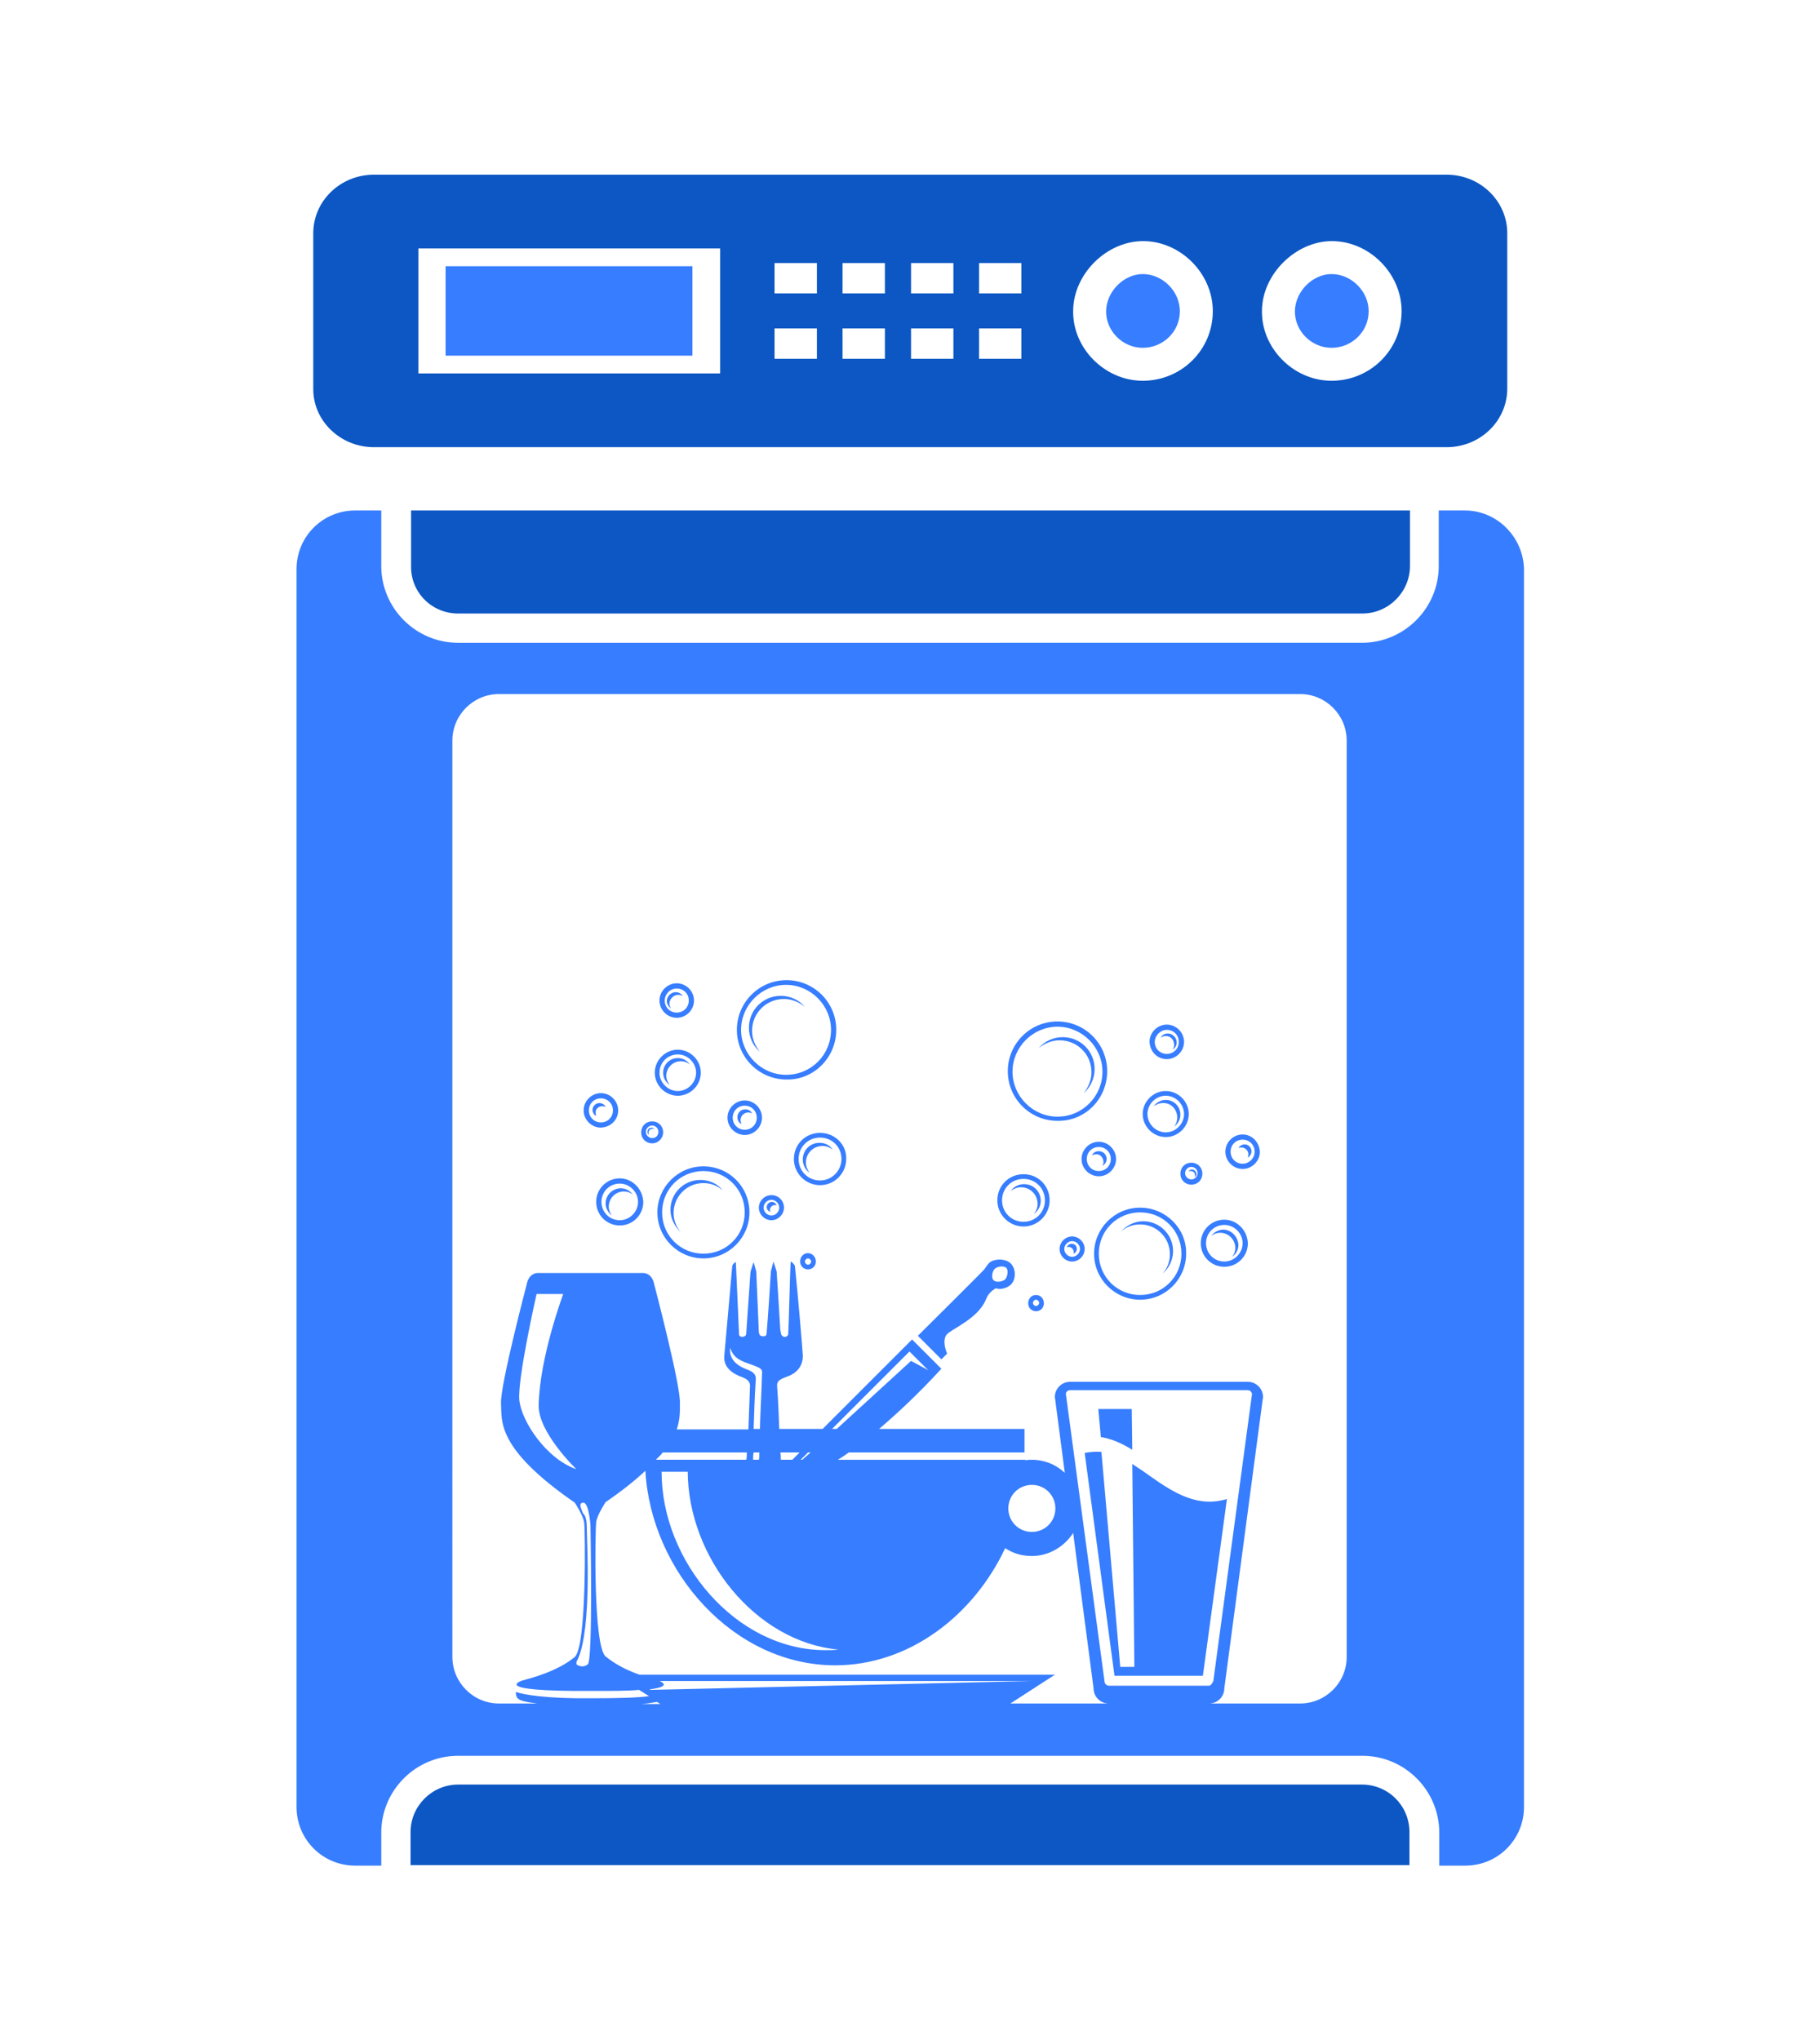
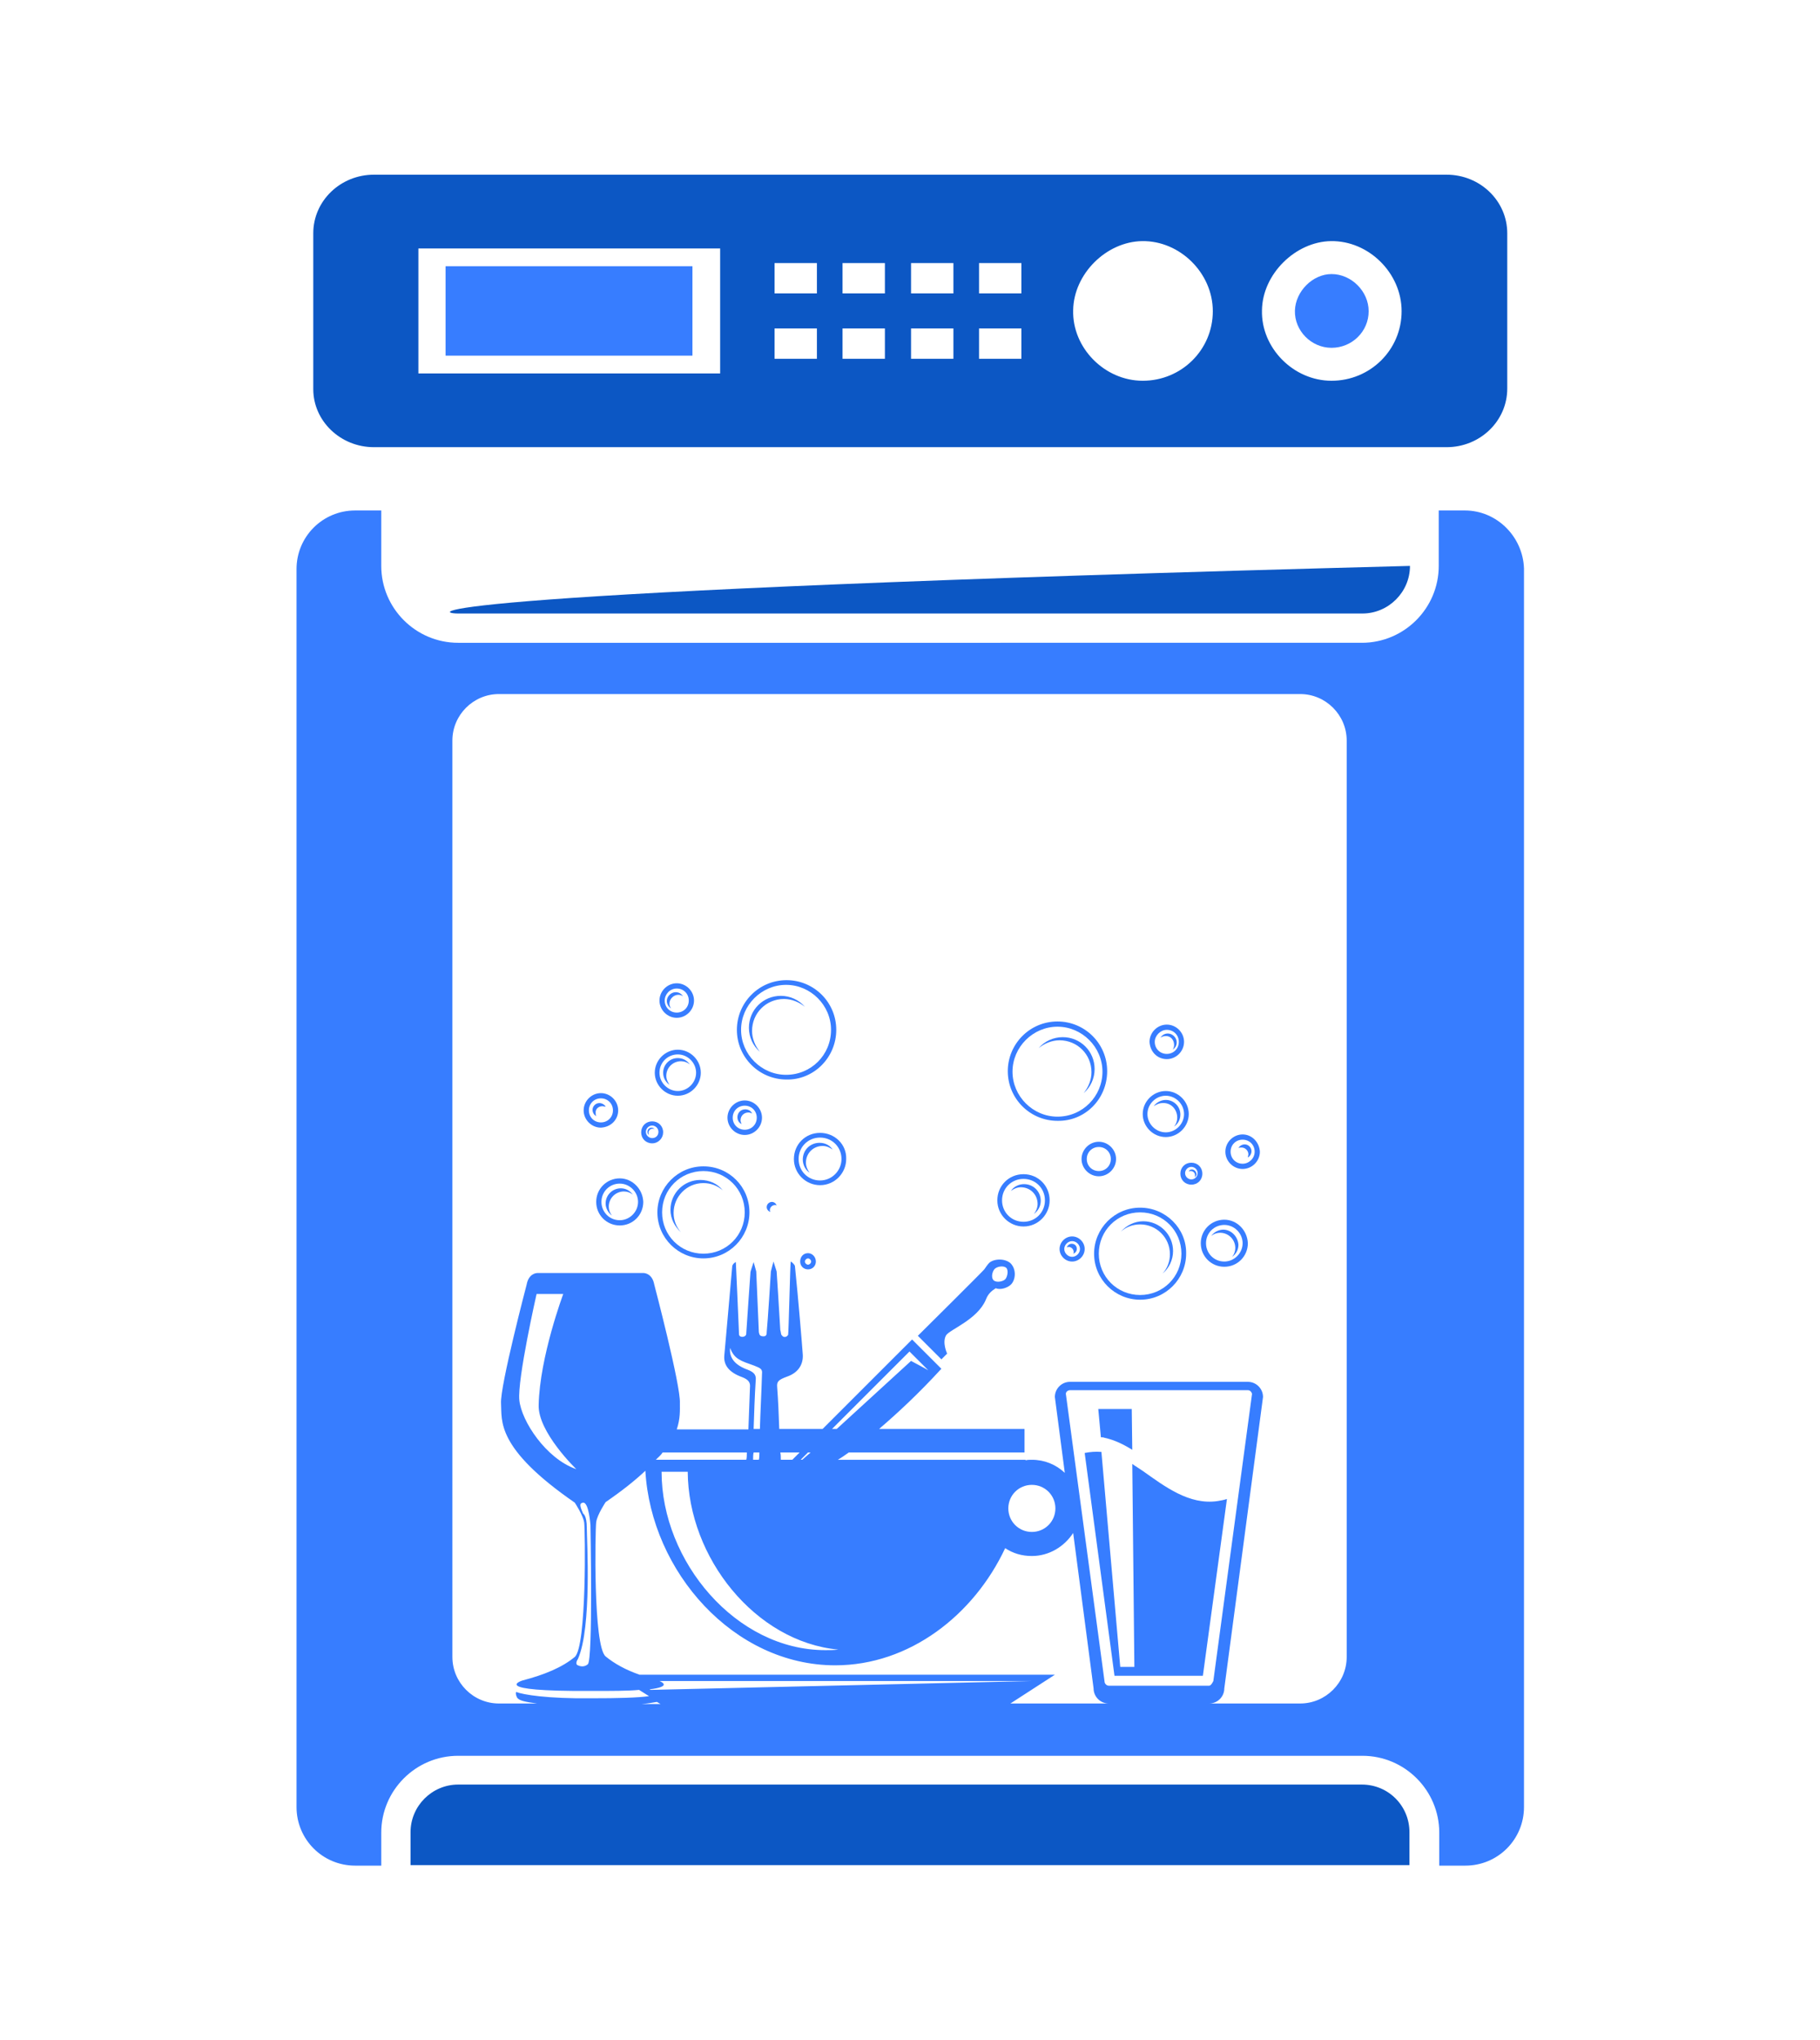
<svg xmlns="http://www.w3.org/2000/svg" version="1.1" id="a" x="0px" y="0px" viewBox="0 0 348 390" style="enable-background:new 0 0 348 390;" xml:space="preserve">
  <style type="text/css">
	.st0{fill-rule:evenodd;clip-rule:evenodd;fill:#0C57C4;}
	.st1{fill-rule:evenodd;clip-rule:evenodd;fill:#377DFF;}
</style>
  <g>
-     <path class="st0" d="M87.6,117.3h172.9c5,0,9.1-4.1,9.1-9.1V97.6h-191v10.6C78.5,113.2,82.5,117.3,87.6,117.3z" />
+     <path class="st0" d="M87.6,117.3h172.9c5,0,9.1-4.1,9.1-9.1V97.6v10.6C78.5,113.2,82.5,117.3,87.6,117.3z" />
    <path class="st1" d="M223.1,202.5c1.8,0,3.3-1.5,3.3-3.3s-1.5-3.3-3.3-3.3s-3.3,1.5-3.3,3.3C219.9,201.1,221.3,202.5,223.1,202.5z    M223.1,196.9c1.3,0,2.3,1,2.3,2.3s-1,2.3-2.3,2.3s-2.3-1-2.3-2.3C220.8,198,221.9,196.9,223.1,196.9z" />
    <path class="st1" d="M213.4,221.6c0-1.8-1.5-3.3-3.3-3.3s-3.3,1.5-3.3,3.3s1.5,3.3,3.3,3.3S213.4,223.4,213.4,221.6z M207.8,221.6   c0-1.3,1-2.3,2.3-2.3s2.3,1,2.3,2.3s-1,2.3-2.3,2.3C208.8,223.9,207.8,222.9,207.8,221.6z" />
    <path class="st1" d="M211.7,204.8c0-5.3-4.3-9.5-9.5-9.5c-5.3,0-9.5,4.3-9.5,9.5c0,5.3,4.3,9.5,9.5,9.5   C207.5,214.4,211.7,210.1,211.7,204.8z M202.2,213.5c-4.7,0-8.6-3.9-8.6-8.6c0-4.7,3.9-8.6,8.6-8.6c4.7,0,8.6,3.9,8.6,8.6   S207,213.5,202.2,213.5z" />
    <path class="st1" d="M237.6,216.9c-1.8,0-3.3,1.5-3.3,3.3s1.5,3.3,3.3,3.3s3.3-1.5,3.3-3.3C240.8,218.4,239.4,216.9,237.6,216.9z    M237.6,222.5c-1.3,0-2.3-1-2.3-2.3s1-2.3,2.3-2.3s2.3,1,2.3,2.3C239.9,221.5,238.8,222.5,237.6,222.5z" />
    <path class="st1" d="M227.8,222.3c-1.2,0-2.1,0.9-2.1,2.1c0,1.2,0.9,2.1,2.1,2.1s2.1-0.9,2.1-2.1   C229.9,223.2,229,222.3,227.8,222.3z M227.8,225.5c-0.6,0-1.2-0.5-1.2-1.2c0-0.6,0.5-1.2,1.2-1.2c0.6,0,1.2,0.5,1.2,1.2   S228.4,225.5,227.8,225.5z" />
    <path class="st1" d="M222.9,217.4c2.4,0,4.4-2,4.4-4.4s-2-4.4-4.4-4.4s-4.4,2-4.4,4.4S220.5,217.4,222.9,217.4z M222.9,209.5   c1.9,0,3.5,1.6,3.5,3.5s-1.6,3.5-3.5,3.5s-3.5-1.6-3.5-3.5S221,209.5,222.9,209.5z" />
    <path class="st1" d="M234.1,233.2c-2.5,0-4.5,2-4.5,4.5s2,4.5,4.5,4.5s4.5-2,4.5-4.5C238.5,235.2,236.5,233.2,234.1,233.2z    M234.1,241.2c-2,0-3.5-1.6-3.5-3.5c0-2,1.6-3.5,3.5-3.5s3.5,1.6,3.5,3.5C237.6,239.6,236,241.2,234.1,241.2z" />
    <path class="st1" d="M195.7,224.5c-2.8,0-5,2.2-5,5s2.3,5,5,5c2.8,0,5-2.3,5-5C200.7,226.7,198.5,224.5,195.7,224.5z M195.7,233.6   c-2.3,0-4.1-1.8-4.1-4.1s1.8-4.1,4.1-4.1s4.1,1.8,4.1,4.1S198,233.6,195.7,233.6z" />
    <path class="st1" d="M218,230.9c-4.9,0-8.8,4-8.8,8.8c0,4.9,4,8.8,8.8,8.8c4.9,0,8.8-4,8.8-8.8C226.9,234.9,222.9,230.9,218,230.9z    M218,247.6c-4.4,0-7.9-3.5-7.9-7.9s3.5-7.9,7.9-7.9s7.9,3.5,7.9,7.9S222.4,247.6,218,247.6z" />
    <path class="st1" d="M205,236.4c-1.3,0-2.4,1.1-2.4,2.4c0,1.3,1.1,2.4,2.4,2.4s2.4-1.1,2.4-2.4S206.3,236.4,205,236.4z M205,240.3   c-0.8,0-1.5-0.7-1.5-1.5s0.7-1.5,1.5-1.5s1.5,0.7,1.5,1.5S205.8,240.3,205,240.3z" />
-     <path class="st1" d="M198.1,247.6c-0.9,0-1.5,0.7-1.5,1.6c0,0.9,0.7,1.5,1.5,1.5c0.9,0,1.5-0.7,1.5-1.5   C199.6,248.2,198.9,247.6,198.1,247.6z M198.1,249.7c-0.3,0-0.6-0.3-0.6-0.6s0.3-0.6,0.6-0.6s0.6,0.3,0.6,0.6   C198.7,249.4,198.4,249.7,198.1,249.7z" />
    <path class="st1" d="M233.9,235.1c-0.9,0-1.8,0.5-2.3,1.2c0.5-0.4,1.1-0.6,1.7-0.6c1.6,0,2.9,1.3,2.9,2.9c0,0.6-0.2,1.2-0.6,1.7   c0.7-0.5,1.2-1.3,1.2-2.3C236.7,236.4,235.4,235.1,233.9,235.1z" />
    <path class="st1" d="M195.8,226.4c-1,0-2,0.5-2.5,1.3c0.5-0.4,1.2-0.7,1.9-0.7c1.8,0,3.2,1.4,3.2,3.2c0,0.7-0.3,1.4-0.7,1.9   c0.8-0.6,1.3-1.5,1.3-2.5C199,227.8,197.6,226.4,195.8,226.4z" />
    <path class="st1" d="M218.6,233.5c-1.7,0-3.2,0.8-4.3,2c1-0.9,2.3-1.4,3.7-1.4c3.1,0,5.7,2.5,5.7,5.7c0,1.4-0.5,2.7-1.4,3.7   c1.2-1,2-2.6,2-4.3C224.3,236,221.7,233.5,218.6,233.5z" />
-     <path class="st1" d="M211,222.2c0,0.3-0.1,0.5-0.2,0.7c0.5-0.3,0.8-0.8,0.8-1.3c0-0.9-0.7-1.5-1.5-1.5c-0.6,0-1.1,0.3-1.3,0.8   c0.2-0.1,0.5-0.2,0.7-0.2C210.3,220.6,211,221.3,211,222.2z" />
    <path class="st1" d="M204.9,237.8c-0.4,0-0.8,0.3-0.9,0.7c0.1,0,0.2-0.1,0.3-0.1c0.5,0,1,0.4,1,1c0,0.1,0,0.2-0.1,0.3   c0.4-0.1,0.7-0.5,0.7-0.9C205.9,238.2,205.5,237.8,204.9,237.8z" />
    <path class="st1" d="M224.5,199.8c0,0.3-0.1,0.7-0.3,0.9c0.5-0.3,0.8-0.8,0.8-1.4c0-0.9-0.8-1.7-1.7-1.7c-0.6,0-1.1,0.3-1.4,0.8   c0.3-0.2,0.6-0.3,0.9-0.3C223.8,198,224.5,198.8,224.5,199.8z" />
    <path class="st1" d="M227.9,223.6c-0.3,0-0.5,0.1-0.6,0.4c0.1-0.1,0.3-0.1,0.4-0.1c0.4,0,0.8,0.3,0.8,0.8c0,0.2,0,0.3-0.1,0.4   c0.2-0.1,0.4-0.4,0.4-0.6C228.7,223.9,228.3,223.6,227.9,223.6z" />
    <path class="st1" d="M203.2,198.3c-1.8,0-3.5,0.8-4.6,2.1c1.1-0.9,2.5-1.5,4-1.5c3.4,0,6.1,2.7,6.1,6.1c0,1.5-0.6,2.9-1.5,4   c1.3-1.1,2.1-2.8,2.1-4.6C209.3,201,206.6,198.3,203.2,198.3z" />
    <path class="st1" d="M238,218.8c-0.5,0-1,0.3-1.2,0.7c0.2-0.1,0.4-0.1,0.6-0.1c0.7,0,1.3,0.6,1.3,1.3c0,0.2-0.1,0.4-0.1,0.6   c0.4-0.2,0.7-0.7,0.7-1.2C239.3,219.4,238.7,218.8,238,218.8z" />
    <path class="st1" d="M225.1,213.7c0,0.6-0.2,1.2-0.6,1.7c0.7-0.5,1.2-1.3,1.2-2.3c0-1.6-1.3-2.8-2.8-2.8c-0.9,0-1.8,0.5-2.3,1.2   c0.5-0.3,1-0.6,1.7-0.6C223.9,210.8,225.1,212.1,225.1,213.7z" />
    <path class="st1" d="M129.4,194.6c1.8,0,3.3-1.5,3.3-3.3s-1.5-3.3-3.3-3.3s-3.3,1.5-3.3,3.3C126.1,193.1,127.6,194.6,129.4,194.6z    M129.4,189c1.3,0,2.3,1,2.3,2.3s-1,2.3-2.3,2.3s-2.3-1-2.3-2.3C127.1,190.1,128.1,189,129.4,189z" />
    <path class="st1" d="M142.4,210.4c-1.8,0-3.3,1.5-3.3,3.3s1.5,3.3,3.3,3.3s3.3-1.5,3.3-3.3S144.2,210.4,142.4,210.4z M142.4,216   c-1.3,0-2.3-1-2.3-2.3s1-2.3,2.3-2.3s2.3,1,2.3,2.3S143.7,216,142.4,216z" />
    <path class="st1" d="M159.9,196.9c0-5.3-4.3-9.5-9.5-9.5c-5.3,0-9.5,4.3-9.5,9.5c0,5.3,4.3,9.5,9.5,9.5   C155.6,206.5,159.9,202.2,159.9,196.9z M150.3,205.5c-4.7,0-8.6-3.9-8.6-8.6c0-4.7,3.9-8.6,8.6-8.6c4.7,0,8.6,3.9,8.6,8.6   C158.9,201.7,155.1,205.5,150.3,205.5z" />
    <path class="st1" d="M118.2,212.3c0-1.8-1.5-3.3-3.3-3.3s-3.3,1.5-3.3,3.3s1.5,3.3,3.3,3.3C116.8,215.5,118.2,214.1,118.2,212.3z    M112.6,212.3c0-1.3,1-2.3,2.3-2.3s2.3,1,2.3,2.3s-1,2.3-2.3,2.3S112.6,213.6,112.6,212.3z" />
    <path class="st1" d="M126.8,216.5c0-1.2-0.9-2.1-2.1-2.1s-2.1,0.9-2.1,2.1c0,1.2,0.9,2.1,2.1,2.1S126.8,217.6,126.8,216.5z    M124.7,217.6c-0.6,0-1.2-0.5-1.2-1.2c0-0.6,0.5-1.2,1.2-1.2c0.6,0,1.2,0.5,1.2,1.2C125.9,217.1,125.4,217.6,124.7,217.6z" />
    <path class="st1" d="M129.6,209.5c2.4,0,4.4-2,4.4-4.4s-2-4.4-4.4-4.4c-2.4,0-4.4,2-4.4,4.4C125.2,207.5,127.2,209.5,129.6,209.5z    M129.6,201.6c1.9,0,3.5,1.6,3.5,3.5s-1.6,3.5-3.5,3.5c-1.9,0-3.5-1.6-3.5-3.5C126.1,203.1,127.7,201.6,129.6,201.6z" />
    <path class="st1" d="M118.5,225.3c-2.5,0-4.5,2-4.5,4.5s2,4.5,4.5,4.5s4.5-2,4.5-4.5C122.9,227.3,120.9,225.3,118.5,225.3z    M118.5,233.3c-2,0-3.5-1.6-3.5-3.5c0-2,1.6-3.5,3.5-3.5s3.5,1.6,3.5,3.5S120.4,233.3,118.5,233.3z" />
    <path class="st1" d="M156.8,216.6c-2.8,0-5,2.2-5,5s2.3,5,5,5c2.8,0,5-2.3,5-5C161.9,218.8,159.6,216.6,156.8,216.6z M156.8,225.7   c-2.3,0-4.1-1.8-4.1-4.1s1.8-4.1,4.1-4.1s4.1,1.8,4.1,4.1C160.9,223.8,159.1,225.7,156.8,225.7z" />
    <path class="st1" d="M134.5,223c-4.9,0-8.8,4-8.8,8.8c0,4.9,4,8.8,8.8,8.8c4.9,0,8.8-4,8.8-8.8C143.3,226.9,139.4,223,134.5,223z    M134.5,239.7c-4.4,0-7.9-3.5-7.9-7.9s3.5-7.9,7.9-7.9s7.9,3.5,7.9,7.9S138.9,239.7,134.5,239.7z" />
-     <path class="st1" d="M147.5,228.5c-1.3,0-2.4,1.1-2.4,2.4c0,1.3,1.1,2.4,2.4,2.4c1.3,0,2.4-1.1,2.4-2.4S148.9,228.5,147.5,228.5z    M147.5,232.4c-0.8,0-1.5-0.7-1.5-1.5s0.7-1.5,1.5-1.5s1.5,0.7,1.5,1.5S148.3,232.4,147.5,232.4z" />
    <path class="st1" d="M154.5,239.6c-0.9,0-1.5,0.7-1.5,1.6c0,0.9,0.7,1.5,1.5,1.5c0.9,0,1.5-0.7,1.5-1.5   C156,240.3,155.3,239.6,154.5,239.6z M154.5,241.8c-0.3,0-0.6-0.3-0.6-0.6s0.3-0.6,0.6-0.6s0.6,0.3,0.6,0.6   S154.8,241.8,154.5,241.8z" />
    <path class="st1" d="M118.7,227.2c-1.6,0-2.9,1.3-2.9,2.9c0,0.9,0.5,1.8,1.2,2.3c-0.4-0.5-0.6-1.1-0.6-1.7c0-1.6,1.3-2.9,2.9-2.9   c0.6,0,1.2,0.2,1.7,0.6C120.4,227.6,119.6,227.2,118.7,227.2z" />
    <path class="st1" d="M156.7,218.5c-1.8,0-3.2,1.4-3.2,3.2c0,1,0.5,2,1.3,2.5c-0.4-0.5-0.7-1.2-0.7-1.9c0-1.8,1.4-3.2,3.2-3.2   c0.7,0,1.4,0.3,1.9,0.7C158.7,219,157.8,218.5,156.7,218.5z" />
    <path class="st1" d="M133.9,225.6c-3.1,0-5.7,2.5-5.7,5.7c0,1.7,0.8,3.2,2,4.3c-0.9-1-1.4-2.3-1.4-3.7c0-3.1,2.5-5.7,5.7-5.7   c1.4,0,2.7,0.5,3.7,1.4C137.2,226.3,135.6,225.6,133.9,225.6z" />
    <path class="st1" d="M142.5,212.1c-0.9,0-1.5,0.7-1.5,1.5c0,0.6,0.3,1.1,0.8,1.3c-0.1-0.2-0.2-0.5-0.2-0.7c0-0.9,0.7-1.5,1.5-1.5   c0.3,0,0.5,0.1,0.7,0.2C143.6,212.4,143.1,212.1,142.5,212.1z" />
    <path class="st1" d="M147.6,229.8c-0.5,0-1,0.4-1,1c0,0.4,0.3,0.8,0.7,0.9c0-0.1-0.1-0.2-0.1-0.3c0-0.5,0.4-1,1-1   c0.1,0,0.2,0,0.3,0.1C148.4,230.1,148,229.8,147.6,229.8z" />
    <path class="st1" d="M128.3,192.8c-0.2-0.3-0.3-0.6-0.3-0.9c0-0.9,0.8-1.7,1.7-1.7c0.3,0,0.7,0.1,0.9,0.3c-0.3-0.5-0.8-0.8-1.4-0.8   c-0.9,0-1.7,0.8-1.7,1.7C127.5,191.9,127.8,192.5,128.3,192.8z" />
    <path class="st1" d="M124.6,215.6c-0.4,0-0.8,0.3-0.8,0.8c0,0.3,0.1,0.5,0.3,0.6c-0.1-0.1-0.1-0.3-0.1-0.4c0-0.4,0.3-0.8,0.8-0.8   c0.2,0,0.3,0,0.4,0.1C125.1,215.8,124.9,215.6,124.6,215.6z" />
    <path class="st1" d="M149.3,190.4c-3.4,0-6.1,2.7-6.1,6.1c0,1.8,0.8,3.5,2.1,4.6c-0.9-1.1-1.5-2.5-1.5-4c0-3.4,2.7-6.1,6.1-6.1   c1.5,0,2.9,0.6,4,1.5C152.8,191.2,151.1,190.4,149.3,190.4z" />
    <path class="st1" d="M115.2,211.5c0.2,0,0.4,0.1,0.6,0.1c-0.2-0.4-0.7-0.7-1.2-0.7c-0.7,0-1.3,0.6-1.3,1.3c0,0.5,0.3,1,0.7,1.2   c-0.1-0.2-0.1-0.4-0.1-0.6C113.8,212.1,114.4,211.5,115.2,211.5z" />
    <path class="st1" d="M128,207.4c-0.3-0.5-0.6-1-0.6-1.7c0-1.6,1.3-2.8,2.8-2.8c0.6,0,1.2,0.2,1.7,0.6c-0.5-0.7-1.3-1.2-2.3-1.2   c-1.6,0-2.8,1.3-2.8,2.8C126.8,206.1,127.3,206.9,128,207.4z" />
    <path class="st1" d="M280.1,97.6h-5v10.6c0,8.1-6.6,14.7-14.7,14.7H87.6c-8.1,0-14.7-6.6-14.7-14.7V97.6h-5   c-6.2,0-11.2,5-11.2,11.2v236.7c0,6.2,5,11.2,11.2,11.2h5v-6.3c0-8.1,6.6-14.7,14.7-14.7h172.9c8.1,0,14.7,6.6,14.7,14.7v6.3h5   c6.2,0,11.2-5,11.2-11.2V108.7C291.2,102.6,286.2,97.6,280.1,97.6z M126.1,321.4h71.4l-73.1,1.7l-0.2-0.1   C128.2,322.5,126.8,321.7,126.1,321.4z M126.3,325.8h-3.6c1.3-0.1,2.2-0.3,2.9-0.4L126.3,325.8z M257.5,316.8c0,4.9-4,8.9-8.9,8.9   h-55.4l8.5-5.5h-79.4c-2.6-0.9-4.8-2.1-6.5-3.5c-2.4-2-2-24.3-1.8-25.7c0.2-1.4,1.8-3.8,1.8-3.8c3.2-2.2,5.7-4.2,7.6-6   c1.1,19.3,16.9,37.2,36.3,37.2c14.2,0,26.5-9.6,32.5-22.4c1.5,1,3.2,1.5,5.1,1.5c3.3,0,6.2-1.8,7.9-4.4l3.9,29.7   c0,1.6,1.3,2.9,2.9,2.9h19.2c1.6,0,2.9-1.3,2.9-2.9l7.4-55.7c0-1.6-1.3-2.9-2.9-2.9h-34c-1.6,0-2.9,1.3-2.9,2.9l1.9,14.5   c-1.7-1.6-3.9-2.5-6.3-2.5c-0.4,0-0.8,0-1.2,0.1v-0.1h-35.9c0.7-0.4,1.4-0.9,2.1-1.4h33.6v-4.5h-27.8c3.5-3,7.5-6.7,11.9-11.5   l-5.6-5.6l-17.1,17.1H149c-0.1-2.7-0.2-5.4-0.4-8c-0.1-1.1,0.3-1.4,1.9-2c2.3-0.8,3.1-2.5,3-4.2c-0.1-1.5-0.9-11.2-1.5-16.9   c0-0.3-0.7-0.9-0.8-0.9s-0.4,13.5-0.5,14c-0.1,0.2-0.4,0.5-0.8,0.4c-0.2,0-0.4-0.3-0.5-0.4c-0.1-0.3-0.1-0.6-0.2-0.9   c-0.2-3.7-0.7-11.2-0.7-11.2l-0.6-1.9c0,0-0.5,1.8-0.5,1.9c0,0.1-0.6,9.7-0.8,11.6c0,0.3,0,0.8-0.6,0.8c-0.8,0-0.8-0.4-0.9-0.8   c0-0.2-0.5-11.6-0.5-11.6l-0.5-1.8c0,0-0.6,1.8-0.6,1.9c0,0-0.7,9.9-0.8,11.6c0,0.3,0,0.7-0.7,0.8c-0.7,0-0.7-0.4-0.7-0.7   c0-0.4-0.6-13.6-0.6-13.6c-0.1,0-0.7,0.4-0.7,0.9c0,0.2-1.4,15.7-1.5,16.9c-0.2,1.9,0.9,3.3,3.4,4.2c1.3,0.5,1.6,1.1,1.5,2   c-0.1,2.7-0.2,5.4-0.3,8h-13.7c0.7-2.1,0.6-3.7,0.6-5c0.2-3.3-4.9-22.7-4.9-22.7c-0.4-2.2-2-2.2-2-2.2h-1.5h-10.7h-8.2   c0,0-1.6,0-2,2.2c0,0-5.1,19.4-4.9,22.7s-1.1,8.5,14.1,19c0,0,1.6,2.4,1.8,3.8s0.5,23.7-1.8,25.7c-2.4,2-5.8,3.4-10,4.5   c0,0-6.8,2.1,13,2c4.2,0,7.2,0,9.3-0.2l1.9,1.2c-2.3,0.3-5.8,0.4-11,0.4c-8.5,0.1-13.1-0.7-14.4-1.2c-0.2,0.2,0.1,1.2,0.4,1.3   c0.3,0.3,1.2,0.6,3.6,0.9h-7.3c-4.9,0-8.9-4-8.9-8.9V141.6c0-4.9,4-8.9,8.9-8.9h70.8h22.7h59.7c4.9,0,8.9,4,8.9,8.9L257.5,316.8   L257.5,316.8z M126.7,277.7h16.1c0,0.5,0,1-0.1,1.4h-17.3C125.9,278.6,126.4,278.2,126.7,277.7z M143,261.9   c-2.5-0.9-3.6-2.3-3.4-4.2c0.8,2.2,2.1,2.5,4.6,3.4c1.3,0.5,1.6,0.7,1.5,1.6c-0.1,3.5-0.3,7-0.4,10.5h-1.2c0.1-3.1,0.2-6.2,0.4-9.3   C144.6,263,144.3,262.4,143,261.9z M145.2,277.7c0,0.5,0,1-0.1,1.4H144c0-0.5,0-1,0.1-1.4H145.2z M155,277.7l-1.6,1.4h-0.3l1.4-1.4   H155z M159.1,273.2l14.8-14.8l3.6,3.6c-0.1-0.1-3.3-1.8-3.3-1.8l-14.2,13L159.1,273.2L159.1,273.2z M160.3,315.4   c-0.8,0.1-1.7,0.1-2.5,0.1c-17.1,0-31.3-17-31.3-34.1h5C131.6,297.8,144.4,313.9,160.3,315.4z M151.5,279.1h-2.2c0-0.5,0-1-0.1-1.4   h3.7L151.5,279.1z M192.8,288.4c0-2.5,2-4.5,4.5-4.5s4.5,2,4.5,4.5s-2,4.5-4.5,4.5S192.8,290.9,192.8,288.4z M203.8,266.5   c0-0.4,0.4-0.7,0.8-0.7h34c0.4,0,0.7,0.3,0.8,0.7l-7.4,54.9c0,0-0.4,0.9-0.8,0.9H212c-0.4,0-0.8-0.4-0.8-0.8L203.8,266.5z    M112.2,292.1c0-2.4-0.7-2.7-0.7-2.7c-0.7-1.6-0.7-2,0-2.1c1.1-0.1,1.4,4.3,1.4,4.3s0.5,25.7-0.5,26.6c-0.7,0.6-1.5,0.4-1.9,0.2   c-0.6-0.2-0.1-1.1,0-1.2C113.2,311.2,112.2,294.4,112.2,292.1z M110.2,280.9c-5.8-2-10.5-9.2-10.9-13.2s3.3-20.3,3.3-20.3h5.1   c0,0-4.5,12-4.7,21.2C102.8,273.8,110.2,280.9,110.2,280.9z" />
-     <path class="st1" d="M218.5,66.5c3.9,0,7.1-3.1,7.1-7c0-3.8-3.3-7.1-7.1-7.1c-3.6,0-6.9,3.3-7,7C211.4,63.2,214.6,66.5,218.5,66.5z   " />
    <rect x="85.2" y="50.9" class="st1" width="47.2" height="17.1" />
    <path class="st0" d="M71.5,85.5h205.1c6.4,0,11.6-5,11.6-11.2V44.6c0-6.2-5.2-11.2-11.6-11.2H71.5c-6.4,0-11.6,5-11.6,11.2v29.8   C59.9,80.5,65.1,85.5,71.5,85.5z M254.5,46.1c7.2-0.1,13.5,6.1,13.5,13.4c0,7.4-6,13.3-13.4,13.3c-7.3,0-13.5-6.3-13.3-13.5   C241.4,52.4,247.7,46.2,254.5,46.1z M218.4,46.1c7.2-0.1,13.5,6.1,13.5,13.4c0,7.4-6,13.3-13.4,13.3c-7.3,0-13.5-6.3-13.3-13.5   C205.3,52.4,211.5,46.2,218.4,46.1z M187.2,50.3h8.1v5.8h-8.1V50.3z M187.2,62.8h8.1v5.8h-8.1V62.8z M174.2,50.3h8.1v5.8h-8.1V50.3   z M174.2,62.8h8.1v5.8h-8.1V62.8z M161.1,50.3h8.1v5.8h-8.1V50.3z M161.1,62.8h8.1v5.8h-8.1V62.8z M148.1,50.3h8.1v5.8h-8.1V50.3z    M148.1,62.8h8.1v5.8h-8.1V62.8z M80,47.5h57.7v23.9H80V47.5z" />
    <path class="st1" d="M254.6,66.5c3.9,0,7.1-3.1,7.1-7c0-3.8-3.3-7.1-7.1-7.1c-3.6,0-6.9,3.3-7,7C247.5,63.2,250.7,66.5,254.6,66.5z   " />
    <path class="st0" d="M260.4,341.2H87.6c-5,0-9.1,4.1-9.1,9.1v6.3h191v-6.3C269.5,345.3,265.5,341.2,260.4,341.2z" />
    <path class="st1" d="M230,320.4l4.6-33.8c-0.6,0.2-1.2,0.3-1.8,0.4c-5.4,0.8-10.1-2.8-14.2-5.7c-0.7-0.5-1.4-0.9-2.1-1.4l0.4,38.8   h-2.7l-3.6-41.1c-1.1-0.1-2.2,0-3.2,0.2l5.7,42.6H230L230,320.4z" />
    <path class="st1" d="M211.2,274.9c1.9,0.4,3.7,1.3,5.3,2.3l-0.1-7.8H210l0.5,5.4C210.7,274.8,211,274.8,211.2,274.9z" />
    <path class="st1" d="M189.1,241.5c-0.2,0.2-0.7,0.9-0.9,1.2c-0.1,0.2-12.7,12.7-12.7,12.7l4.5,4.5l1.1-1.1c0,0-1-2.1-0.2-3.5   c0.7-1.1,6-3,7.6-6.8c0.4-1.1,1.1-1.7,1.9-2.2c0.9,0.4,2.3-0.1,2.9-0.7c0.9-0.9,1.1-2.9-0.1-4.1C192,240.5,189.9,240.7,189.1,241.5   z M192.2,244.6c-0.4,0.4-1.6,0.7-2.2,0.2c-0.6-0.6-0.2-1.8,0.2-2.2s1.6-0.7,2.2-0.2C192.9,242.9,192.6,244.2,192.2,244.6z" />
  </g>
</svg>